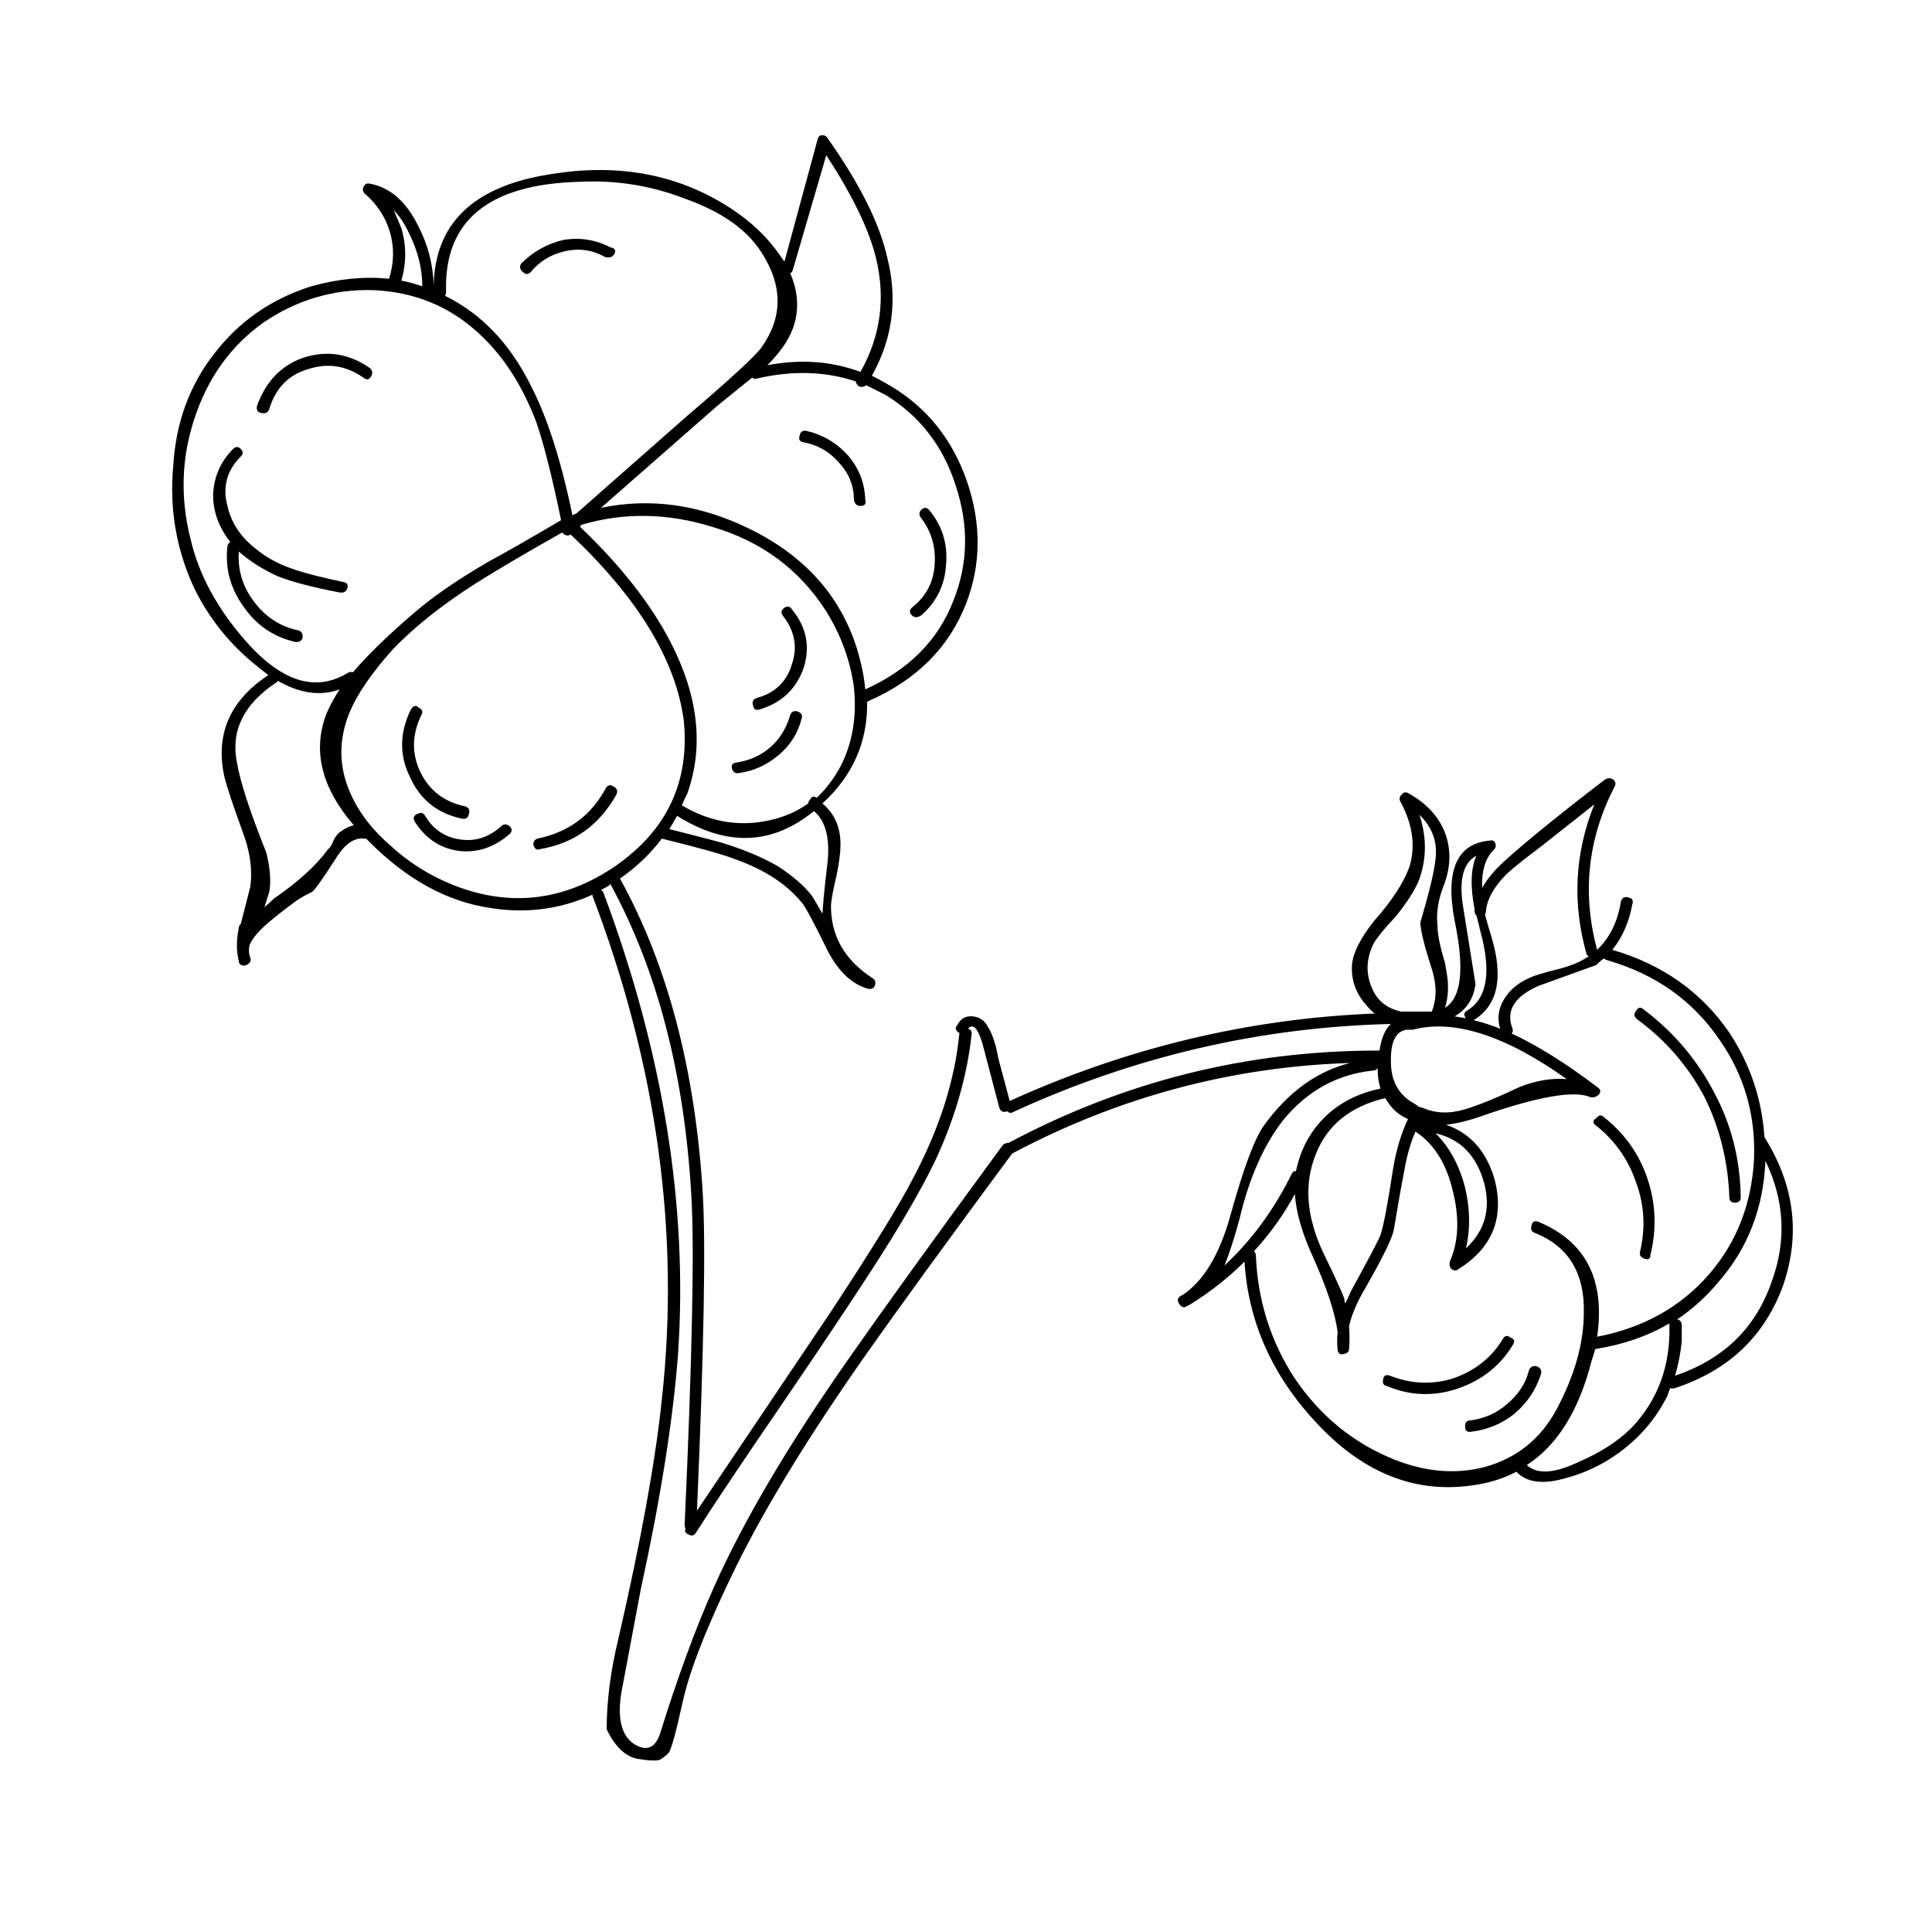
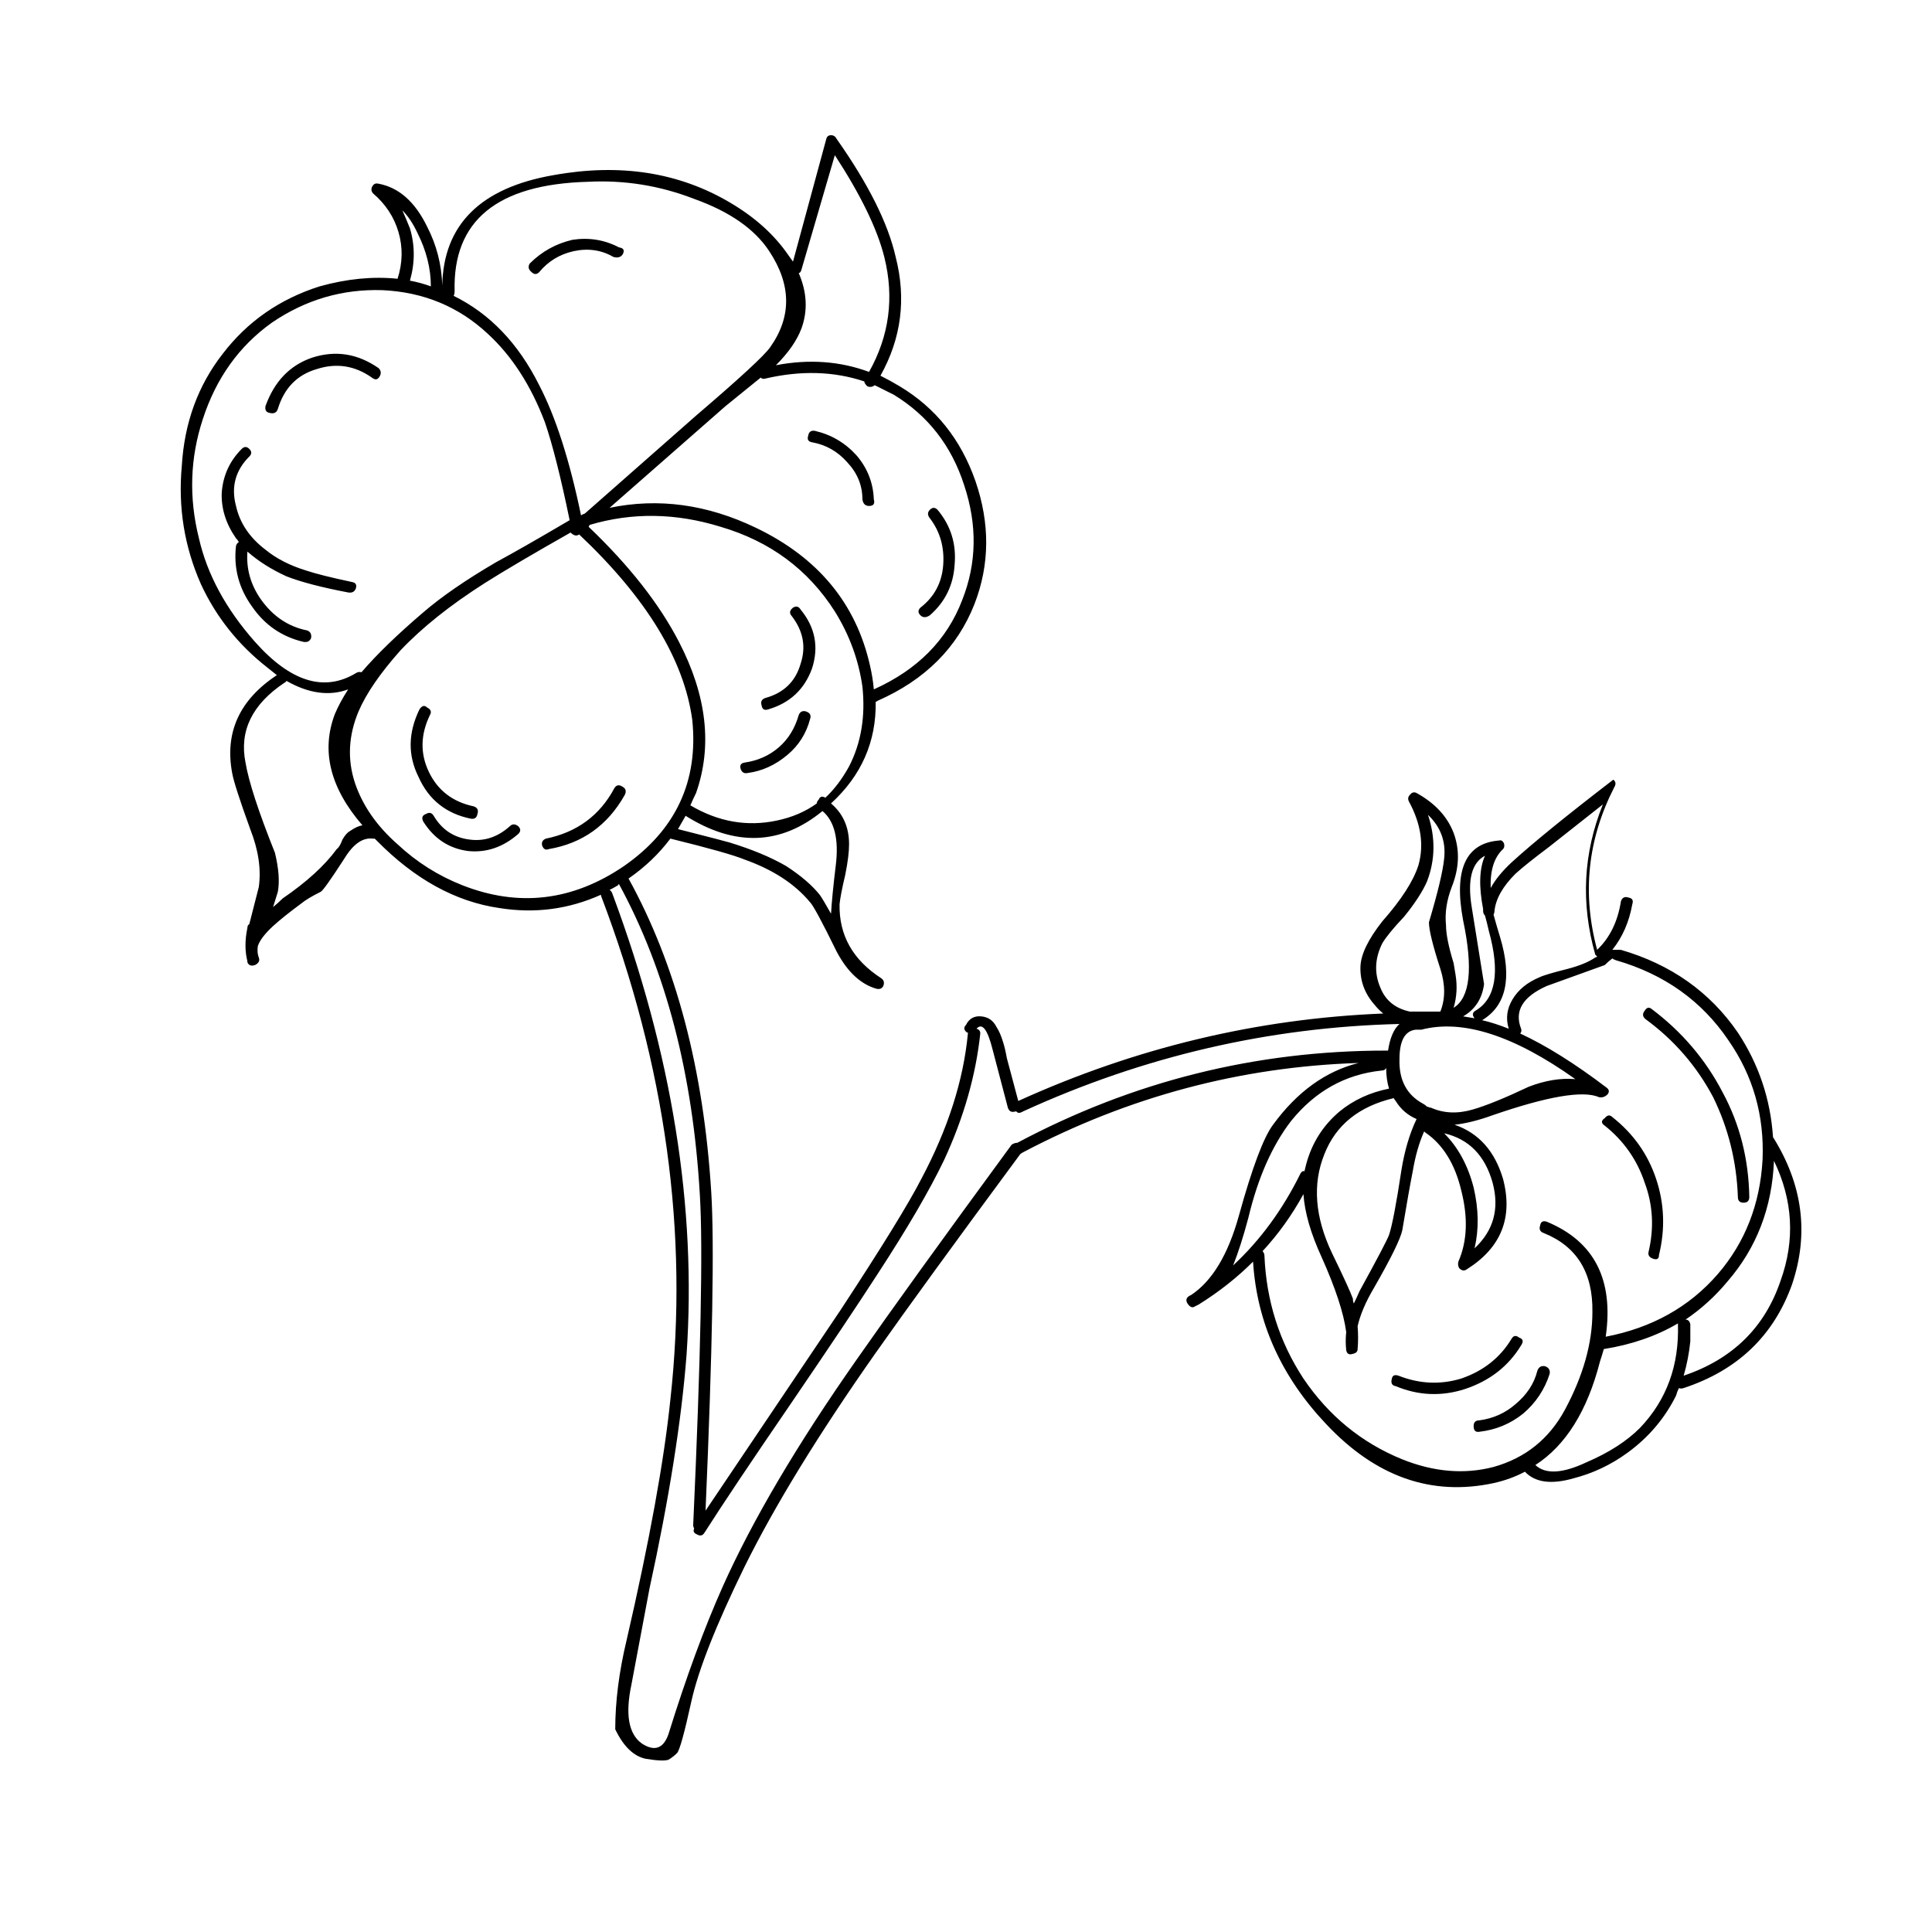
<svg xmlns="http://www.w3.org/2000/svg" fill="#000000" width="800px" height="800px" version="1.1" viewBox="144 144 512 512">
-   <path d="m571.29 395.71c2.688-3.359 4.449-7.387 5.289-12.09 0.336-1.008 0-1.594-1.008-1.762-1.004-0.336-1.676 0-2.012 1.004-0.84 5.375-2.941 9.656-6.301 12.848-4.027-14.945-2.516-29.305 4.535-43.074 0.504-0.84 0.422-1.512-0.25-2.016s-1.43-0.504-2.269 0c-12.258 9.406-21.242 16.711-26.953 21.914-2.519 2.352-4.367 4.621-5.543 6.805-0.168-4.703 0.926-8.145 3.277-10.328 0.336-0.336 0.418-0.84 0.25-1.512-0.336-0.672-0.754-0.926-1.258-0.758-8.902 0.672-12.094 7.727-9.574 21.16 2.688 12.766 1.848 20.488-2.519 23.176 0.84-2.856 1.008-5.793 0.504-8.816l-0.504-3.023c-1.344-4.367-2.016-7.723-2.016-10.074-0.336-3.191 0.168-6.551 1.512-10.078 2.016-5.039 2.184-9.824 0.504-14.359-1.68-4.363-4.953-7.891-9.824-10.578-0.672-0.336-1.258-0.168-1.762 0.504-0.504 0.504-0.59 1.09-0.254 1.762 3.191 5.879 4.031 11.504 2.519 16.879-1.344 4.199-4.531 9.152-9.57 14.863-3.695 4.699-5.625 8.648-5.793 11.84-0.168 3.859 1.09 7.305 3.777 10.328 0.672 0.84 1.426 1.594 2.266 2.266-33.418 1.344-65.66 9.07-96.73 23.176l-3.023-11.336c-0.336-1.848-0.672-3.273-1.008-4.281-0.504-1.68-1.09-3.023-1.762-4.031-0.84-1.68-2.184-2.606-4.031-2.773-1.848-0.168-3.191 0.59-4.031 2.269-0.672 0.672-0.586 1.344 0.254 2.016h0.25v0.25c-1.176 12.43-5.289 25.273-12.344 38.543-3.359 6.551-10.496 18.137-21.41 34.762l-35.77 53.152c1.848-42.824 2.352-70.953 1.512-84.387-2.016-32.582-9.32-60.289-21.918-83.129 4.367-3.023 8.062-6.551 11.086-10.582 10.242 2.519 16.793 4.367 19.648 5.543 7.555 2.688 13.348 6.465 17.379 11.336 0.84 0.84 3.191 5.207 7.055 13.098 2.856 5.375 6.383 8.648 10.578 9.824 0.84 0.168 1.43-0.082 1.766-0.754 0.336-0.84 0.168-1.512-0.504-2.016-7.559-4.871-11.254-11.418-11.086-19.648 0.168-1.68 0.672-4.281 1.512-7.809 0.672-3.359 1.008-6.047 1.008-8.062 0-4.535-1.594-8.145-4.785-10.832 8.062-7.387 12.008-16.371 11.84-26.953 0.168 0 0.336-0.082 0.504-0.25 12.594-5.543 21.16-14.109 25.695-25.695 4.027-10.414 4.113-21.246 0.25-32.496-3.863-11.086-10.578-19.48-20.152-25.191-1.68-1.008-3.359-1.93-5.039-2.769 5.543-9.91 6.887-20.406 4.031-31.488-2.016-8.902-7.219-19.312-15.617-31.238-0.336-0.672-0.84-1.008-1.512-1.008-0.672 0-1.09 0.336-1.258 1.008l-8.82 32.496c-0.5-0.672-0.922-1.258-1.258-1.762-3.695-5.375-8.816-9.992-15.367-13.855-13.602-8.062-29.219-10.496-46.852-7.305-19.312 3.359-29.137 13.098-29.473 29.219-0.168-5.539-1.512-10.746-4.031-15.617-3.191-6.547-7.473-10.328-12.848-11.336-0.672-0.168-1.176 0-1.512 0.504-0.504 0.672-0.504 1.344 0 2.016 3.359 2.856 5.625 6.297 6.801 10.328s1.094 8.145-0.25 12.344c-6.551-0.672-13.438 0-20.656 2.016-10.582 3.359-19.145 9.32-25.695 17.887-6.551 8.395-10.16 18.305-10.832 29.723-1.008 10.918 0.672 21.328 5.039 31.238 4.027 8.73 9.906 16.121 17.633 22.168 0.84 0.668 1.68 1.34 2.519 2.012-9.91 6.551-13.855 15.199-11.84 25.949 0.336 2.016 1.93 6.969 4.785 14.859 2.184 5.543 2.938 10.664 2.266 15.367-0.168 0.672-1.008 3.945-2.516 9.824-0.336 0.168-0.504 0.504-0.504 1.008-0.672 3.191-0.672 6.129 0 8.816v0.254c0.336 0.84 1.008 1.09 2.012 0.754 1.008-0.504 1.344-1.176 1.008-2.016-0.336-0.84-0.418-1.848-0.25-3.023 0.504-1.512 1.848-3.273 4.031-5.289 1.848-1.68 4.367-3.695 7.555-6.047 1.008-0.84 2.688-1.844 5.039-3.019 0.504-0.168 2.606-3.109 6.297-8.816 2.352-3.863 4.871-5.629 7.559-5.293h0.504c0.168 0.168 0.336 0.336 0.504 0.504 10.074 10.246 20.906 16.207 32.496 17.887 9.402 1.512 18.387 0.336 26.953-3.527v0.254c17.129 45.004 23.258 89.508 18.391 133.51-1.68 16.289-5.543 37.535-11.59 63.73-2.016 8.398-3.023 16.293-3.023 23.68 2.184 4.535 4.871 7.137 8.062 7.809 3.023 0.504 5.039 0.59 6.047 0.254 0.84-0.504 1.594-1.094 2.266-1.766s1.93-5.203 3.777-13.602c1.848-8.398 6.551-20.32 14.109-35.77 8.059-16.289 19.648-35.184 34.762-56.68 8.395-11.922 21.16-29.473 38.289-52.648 0.168-0.168 0.422-0.336 0.754-0.504 28.047-14.777 57.688-22.672 88.926-23.68-8.734 2.184-16.293 7.641-22.672 16.375-2.519 3.359-5.543 11.418-9.07 24.184-2.856 10.242-7.051 17.215-12.594 20.906l-0.504 0.254c-0.84 0.504-1.008 1.176-0.504 2.016 0.672 1.008 1.344 1.258 2.016 0.754l1.008-0.504c5.371-3.359 10.16-7.137 14.355-11.336 1.008 16.121 7.477 30.48 19.398 43.078 13.098 13.938 27.879 19.145 44.336 15.617 3.023-0.672 5.793-1.68 8.312-3.023 2.688 2.856 6.969 3.441 12.848 1.762 5.207-1.34 9.992-3.609 14.359-6.801 5.539-4.031 9.824-9.066 12.844-15.113 0.168-0.672 0.422-1.344 0.758-2.016 0.336 0.168 0.754 0.168 1.258 0 14.277-4.703 23.848-13.855 28.719-27.457 4.535-13.434 2.856-26.449-5.039-39.047-0.672-10.074-3.777-19.312-9.32-27.707-7.387-10.75-17.715-18.055-30.984-21.918m-4.785-38.539c-5.207 12.93-5.879 26.195-2.016 39.801 0.168 0.168 0.336 0.336 0.504 0.504-0.168 0.168-0.336 0.25-0.504 0.25-1.68 1.176-4.113 2.184-7.305 3.023-4.031 1.008-6.551 1.762-7.559 2.266-3.191 1.344-5.539 3.277-7.051 5.797-1.512 2.519-1.848 5.121-1.008 7.809-2.519-1.008-4.871-1.766-7.055-2.269 6.383-3.859 7.977-11.168 4.785-21.914-0.672-2.184-1.258-4.199-1.762-6.047 0.168-0.336 0.25-0.672 0.25-1.008 0.336-3.191 2.184-6.465 5.543-9.824 1.848-1.68 4.785-4.027 8.816-7.051l14.359-11.336m2.519 40.809c0.168 0.168 0.504 0.336 1.008 0.504 12.762 3.695 22.672 10.746 29.723 21.16 6.551 9.402 9.574 19.984 9.07 31.738-0.672 11.758-4.617 21.832-11.84 30.23-7.559 8.73-17.465 14.273-29.727 16.625 2.184-15.113-3.019-25.273-15.617-30.48-1.008-0.336-1.594 0-1.762 1.008-0.336 1.008 0 1.68 1.008 2.016 8.73 3.523 13.016 10.496 12.848 20.906 0 8.23-2.438 16.879-7.309 25.945-4.195 7.727-10.496 12.766-18.891 15.117-7.727 2.012-15.785 1.344-24.184-2.016-10.746-4.367-19.48-11.504-26.199-21.414-6.379-9.738-9.824-20.57-10.328-32.496 0-0.504-0.168-0.922-0.504-1.258 4.199-4.535 7.809-9.574 10.832-15.113 0.336 4.867 1.934 10.41 4.789 16.625 3.691 8.227 5.875 14.863 6.547 19.898-0.168 1.68-0.168 3.277 0 4.789 0.168 1.008 0.758 1.344 1.766 1.008 0.84-0.168 1.258-0.59 1.258-1.262 0.168-2.016 0.168-4.031 0-6.047 0.672-3.019 2.102-6.379 4.281-10.074 4.535-7.894 7.055-13.016 7.559-15.367 1.176-7.051 2.098-12.258 2.769-15.617 0.672-4.031 1.68-7.559 3.023-10.582l0.254 0.254c4.703 3.191 7.891 8.312 9.57 15.367 1.848 7.219 1.598 13.52-0.754 18.891-0.168 0.672-0.086 1.262 0.25 1.766 0.672 0.672 1.344 0.754 2.016 0.25 9.07-5.711 12.262-13.688 9.574-23.93-2.184-7.391-6.465-12.176-12.848-14.359 3.023-0.336 6.383-1.176 10.074-2.519 14.613-5.039 24.016-6.633 28.215-4.785 0.84 0.168 1.594-0.086 2.266-0.758 0.504-0.672 0.422-1.258-0.25-1.762-8.398-6.383-16.039-11.168-22.922-14.359 0.332-0.336 0.418-0.754 0.25-1.258-1.848-4.703 0.418-8.48 6.801-11.336 3.695-1.344 8.816-3.191 15.367-5.543 0.672-0.672 1.344-1.258 2.016-1.762m-3.277 106.8c0.336-1.004 0.672-2.098 1.008-3.273 7.391-1.176 13.941-3.441 19.648-6.801v0.25c0.336 10.918-3.019 20.07-10.074 27.461-3.527 3.523-8.23 6.547-14.105 9.066-6.383 3.023-10.918 3.273-13.605 0.758 8.062-5.207 13.773-14.359 17.129-27.461m22.168 3.781c0.84-2.856 1.43-5.879 1.766-9.07v-4.535c-0.168-0.84-0.59-1.258-1.262-1.258 4.199-2.856 7.894-6.215 11.086-10.074 7.723-8.902 11.84-19.566 12.344-31.992 5.035 10.41 5.625 20.992 1.762 31.738-4.199 12.426-12.762 20.824-25.695 25.191m-234.52-292.21c0.336 0 0.59-0.336 0.758-1.008l8.816-30.227c6.887 10.578 11.25 19.562 13.098 26.953 2.688 10.746 1.344 20.906-4.031 30.48-7.723-2.856-15.953-3.441-24.684-1.766 3.359-3.356 5.625-6.633 6.801-9.824 1.68-4.699 1.426-9.57-0.758-14.609m18.141 29.977c0.668 0.336 1.34 0.254 2.012-0.25 1.68 0.84 3.359 1.68 5.039 2.519 9.07 5.539 15.281 13.516 18.641 23.93 3.527 10.578 3.359 20.738-0.504 30.48-4.031 10.578-11.84 18.473-23.426 23.68-0.168-2.016-0.504-4.117-1.008-6.297-3.695-16.461-13.77-28.637-30.23-36.527-12.93-6.215-25.859-7.977-38.793-5.289l30.734-26.957c1.848-1.512 4.953-4.027 9.32-7.555 0.336 0.336 0.754 0.418 1.258 0.25 9.406-2.184 18.137-1.93 26.199 0.758 0 0.336 0.254 0.754 0.758 1.258m-8.566 59.703c3.863 6.211 6.297 12.848 7.305 19.898 0.84 7.894-0.336 14.949-3.527 21.16-1.848 3.359-3.945 6.129-6.297 8.312-0.84-0.504-1.426-0.336-1.762 0.504-0.336 0.336-0.504 0.672-0.504 1.008-3.023 2.184-6.551 3.695-10.582 4.535-7.891 1.68-15.535 0.336-22.922-4.031 0.504-1.176 1.008-2.266 1.512-3.273 4.367-12.43 2.856-25.777-4.535-40.055-5.207-10.074-13.184-20.234-23.93-30.48l0.25-0.504c11.254-3.356 22.84-3.188 34.762 0.504 13.102 3.863 23.176 11.336 30.23 22.422m0.25 67.258c-0.672 5.543-1.09 9.824-1.258 12.848-1.512-2.688-2.519-4.367-3.023-5.039-2.016-2.519-4.953-5.039-8.816-7.559-4.031-2.348-9.066-4.449-15.113-6.297-0.504-0.168-5.039-1.344-13.605-3.527 0.672-1.176 1.344-2.348 2.016-3.523 13.102 8.227 25.191 7.809 36.277-1.262 3.188 2.688 4.363 7.473 3.523 14.359m150.64 13.602c2.856-3.527 4.871-6.633 6.047-9.32 2.184-5.707 2.266-11.586 0.25-17.633 3.359 3.191 4.785 7.055 4.285 11.59-0.336 3.356-1.68 8.984-4.031 16.875 0 2.016 1.008 6.129 3.023 12.344 1.34 4.199 1.34 7.977 0 11.336h-8.062c-3.863-0.84-6.465-2.938-7.809-6.297-1.68-3.863-1.512-7.809 0.504-11.84 1.008-1.68 2.938-4.031 5.793-7.055m21.41-0.25c0.336 1.176 0.672 2.519 1.008 4.031 3.023 10.914 1.848 17.969-3.523 21.16-0.84 0.504-0.926 1.172-0.254 2.012-1.008-0.168-2.016-0.336-3.023-0.504 3.191-1.844 5.039-4.699 5.543-8.562l-3.273-20.406c-1.176-7.219 0-11.754 3.523-13.602-1.508 3.359-1.676 8.062-0.504 14.105v0.504c0 0.504 0.168 0.926 0.504 1.262m-279.36-166.76c-1.848-0.672-3.695-1.176-5.543-1.512 1.344-4.703 1.344-9.32 0-13.855-0.672-1.68-1.344-3.273-2.016-4.785 1.512 1.512 2.856 3.527 4.031 6.047 2.352 4.699 3.527 9.402 3.527 14.105m6.043 2.519c0.168-0.336 0.254-0.758 0.254-1.262-0.504-18.641 11.25-28.297 35.266-28.969 9.742-0.504 19.145 1.008 28.215 4.535 9.402 3.359 16.035 7.977 19.898 13.855 5.879 8.898 5.965 17.383 0.254 25.441-1.512 2.184-8.062 8.23-19.648 18.137l-29.473 25.949c-0.504 0.168-0.84 0.332-1.008 0.5-3.023-14.609-6.719-26.113-11.086-34.508-5.539-11.086-13.098-18.977-22.672-23.68m9.07 10.074c6.383 5.879 11.418 13.688 15.113 23.43 2.016 5.875 4.199 14.523 6.551 25.945-8.566 5.039-15.031 8.73-19.398 11.082-8.059 4.703-14.523 9.152-19.395 13.352-6.887 5.879-12.344 11.168-16.375 15.871-0.504-0.168-1.008-0.086-1.512 0.25-8.395 5.039-17.297 2.269-26.703-8.312-7.723-8.73-12.676-17.883-14.859-27.457-2.688-10.746-2.352-21.242 1.008-31.488 3.523-10.914 9.656-19.48 18.387-25.691 8.902-6.047 18.641-8.902 29.223-8.566 10.914 0.504 20.234 4.367 27.961 11.586m-53.906 92.449c0.336-0.168 0.504-0.336 0.504-0.504 5.875 3.359 11.336 4.117 16.371 2.269-1.512 2.352-2.688 4.531-3.527 6.547-3.691 9.742-1.258 19.566 7.309 29.473-1.008 0.168-2.102 0.672-3.277 1.512-0.672 0.336-1.344 1.094-2.016 2.269-0.504 1.344-1.008 2.184-1.512 2.519-3.188 4.363-7.977 8.73-14.355 13.098-0.84 0.84-1.68 1.594-2.519 2.266 0.672-2.184 1.09-3.523 1.258-4.027 0.504-2.688 0.254-6.133-0.754-10.328-4.367-10.918-6.969-18.895-7.809-23.934-1.68-8.395 1.762-15.449 10.328-21.16m19.648 7.559c2.016-4.703 5.707-10.078 11.082-16.121 5.711-6.047 13.184-12.008 22.418-17.887 5.039-3.191 12.598-7.641 22.672-13.352 0.84 0.84 1.598 1.008 2.269 0.504 17.801 16.793 27.793 33.168 29.977 49.121 1.68 16.293-4.367 29.223-18.137 38.793-13.605 9.238-27.879 10.918-42.824 5.039-6.383-2.519-12.094-6.129-17.129-10.832-5.543-4.871-9.32-10.328-11.336-16.371-2.016-6.215-1.68-12.512 1.008-18.895m68.77 46.098c0-0.168 0.082-0.25 0.25-0.25 12.43 22.84 19.566 50.297 21.414 82.371 0.84 13.77 0.25 42.91-1.766 87.41 0 0.336 0.086 0.672 0.254 1.008-0.336 0.672-0.086 1.176 0.754 1.512 0.84 0.504 1.512 0.336 2.016-0.504 4.703-7.387 12.344-18.809 22.926-34.258 10.074-14.777 17.715-26.199 22.922-34.258 7.891-12.094 13.77-22.168 17.633-30.23 5.207-11.25 8.398-22.418 9.574-33.504 0-0.672-0.336-1.09-1.008-1.258 1.512-1.68 2.938 0.168 4.281 5.543l4.031 15.363c0.336 1.008 1.008 1.344 2.016 1.008h0.25c0.336 0.504 0.926 0.504 1.762 0 31.91-14.609 65.16-22.336 99.758-23.176-1.512 1.344-2.519 3.695-3.023 7.055h-0.504c-34.598 0-67.176 8.145-97.738 24.434-0.504 0-1.008 0.168-1.512 0.504-18.473 25.191-32.16 44.168-41.062 56.93-15.785 22.504-27.625 42.574-35.52 60.207-4.867 10.914-9.656 23.93-14.355 39.047-1.344 3.859-3.695 4.699-7.055 2.516-3.527-2.516-4.449-7.723-2.769-15.617 1.512-8.059 3.106-16.539 4.785-25.441 5.207-23.848 8.48-44.504 9.824-61.969 2.688-39.129-3.863-79.855-19.648-122.17-0.168-0.504-0.422-0.84-0.758-1.008 0.672-0.336 1.43-0.758 2.269-1.262m207.07 46.098c0-4.867 1.426-7.473 4.281-7.809h0.504 0.504 0.504c10.914-2.856 24.52 1.512 40.809 13.102-3.863-0.336-7.977 0.336-12.344 2.016-6.383 3.019-11.336 5.035-14.863 6.043-4.031 1.176-7.723 1.008-11.082-0.504h-0.254c-0.336-0.168-0.586-0.25-0.754-0.25-0.336-0.336-0.672-0.59-1.008-0.758-4.367-2.352-6.465-6.297-6.297-11.84m-4.789 3.023c0.672 0 1.094-0.25 1.262-0.754 0 2.016 0.25 3.863 0.754 5.543-5.039 1.004-9.402 3.019-13.098 6.043-4.367 3.695-7.305 8.312-8.816 13.855-0.168 0.672-0.336 1.344-0.504 2.016-0.336-0.168-0.672 0-1.008 0.504-4.703 9.57-10.664 17.719-17.887 24.434 1.344-3.359 2.688-7.555 4.031-12.594 2.519-10.582 6.297-19.145 11.336-25.695 6.383-7.894 14.359-12.344 23.93-13.352m3.781 8.062c1.344 2.184 3.188 3.777 5.539 4.785-1.848 3.863-3.188 8.398-4.027 13.602-1.344 8.902-2.438 14.613-3.277 17.133-0.504 1.344-3.106 6.297-7.809 14.859-0.504 1.176-1.008 2.269-1.512 3.277-0.168-0.336-0.25-0.758-0.25-1.262-0.672-1.848-2.519-5.875-5.543-12.09-4.535-9.574-5.207-18.305-2.016-26.199 3.023-7.723 9.152-12.68 18.391-14.863 0.168 0.336 0.336 0.59 0.504 0.758m12.848 8.562c6.547 1.512 10.828 5.879 12.844 13.102 1.848 6.883 0.254 12.68-4.785 17.379 1.176-5.035 1.094-10.41-0.25-16.121-1.512-5.875-4.117-10.664-7.809-14.359m-239.06-76.324c0.336 1.008 0.922 1.344 1.762 1.008 8.902-1.512 15.617-6.301 20.152-14.359 0.504-1.008 0.254-1.766-0.754-2.269-0.84-0.504-1.512-0.336-2.016 0.504-3.863 7.223-9.91 11.672-18.137 13.352-0.84 0.336-1.176 0.926-1.008 1.766m-6.297-3.023c0.672-0.672 0.672-1.344 0-2.016-0.84-0.672-1.598-0.672-2.269 0-3.191 2.856-6.715 4.031-10.578 3.527-4.199-0.504-7.391-2.606-9.574-6.297-0.504-0.84-1.176-1.008-2.016-0.504-1.008 0.336-1.258 1.008-0.754 2.016 2.856 4.531 6.801 7.137 11.84 7.809 4.867 0.504 9.32-1.008 13.352-4.535m-24.184-33.504c-0.672-0.672-1.344-0.504-2.016 0.504-3.023 6.215-3.106 12.176-0.254 17.887 2.688 6.043 7.309 9.738 13.855 11.082 1.008 0.168 1.598-0.25 1.766-1.258 0.336-1.008 0-1.68-1.008-2.016-5.543-1.176-9.488-4.199-11.84-9.07s-2.269-9.906 0.25-15.113c0.504-0.84 0.254-1.512-0.754-2.016m-41.816-78.09c1.176 0.336 1.93 0 2.266-1.008 1.68-5.543 5.121-9.07 10.328-10.582 5.207-1.68 10.078-0.922 14.609 2.269 0.84 0.672 1.512 0.586 2.016-0.254 0.504-0.84 0.422-1.594-0.25-2.266-5.543-3.863-11.422-4.785-17.633-2.769-5.879 2.012-9.992 6.297-12.344 12.844-0.168 1.008 0.168 1.598 1.008 1.766m-5.289 11.586c0.672-0.672 0.672-1.344 0-2.016-0.672-0.672-1.344-0.672-2.016 0-3.191 3.191-4.957 7.055-5.293 11.59-0.168 4.199 1.094 8.227 3.781 12.09 0.336 0.336 0.586 0.672 0.754 1.008-0.336 0.168-0.586 0.504-0.754 1.008-0.672 5.879 0.754 11.254 4.281 16.121 3.359 4.871 7.894 7.977 13.602 9.32 1.008 0.168 1.68-0.168 2.016-1.008 0.168-1.008-0.168-1.68-1.008-2.016-5.035-1.004-9.152-3.777-12.344-8.312-2.684-3.859-3.859-8.059-3.523-12.594 2.852 2.519 6.297 4.703 10.328 6.551 3.859 1.512 9.32 2.938 16.371 4.281 1.008 0.168 1.68-0.168 2.016-1.008 0.336-1.008 0-1.594-1.008-1.762-5.539-1.176-9.57-2.184-12.09-3.023-4.367-1.344-7.977-3.191-10.832-5.543-4.199-3.191-6.801-7.055-7.809-11.586-1.344-5.039-0.168-9.406 3.527-13.102m76.828-48.867c2.352-2.856 5.375-4.703 9.07-5.543 3.863-0.84 7.387-0.336 10.578 1.512 1.176 0.336 2.016 0.082 2.519-0.758 0.504-1.008 0.168-1.594-1.008-1.762-3.863-2.016-7.977-2.688-12.344-2.016-4.363 1.008-8.145 3.106-11.336 6.297-0.504 0.84-0.336 1.598 0.504 2.269 0.672 0.672 1.344 0.672 2.016 0m72.297 105.04c1.848-5.711 0.84-10.914-3.023-15.617-0.504-0.84-1.176-1.008-2.016-0.504-0.836 0.672-1.004 1.344-0.5 2.016 3.188 4.027 4.027 8.312 2.516 12.848-1.344 4.699-4.449 7.723-9.32 9.066-1.008 0.336-1.344 1.008-1.008 2.016 0.168 1.008 0.758 1.344 1.766 1.008 5.711-1.68 9.57-5.289 11.586-10.832m-0.504 13.352c0.336-1.008-0.082-1.68-1.258-2.016-0.84-0.168-1.43 0.168-1.766 1.008-1.008 3.527-2.769 6.383-5.289 8.562-2.519 2.184-5.543 3.527-9.066 4.031-1.008 0.168-1.344 0.758-1.008 1.766 0.336 0.84 0.922 1.176 1.762 1.008 3.863-0.504 7.391-2.102 10.582-4.789 3.019-2.519 5.035-5.707 6.043-9.57m31.742-53.152c2.688 3.527 3.863 7.641 3.527 12.344-0.336 4.703-2.352 8.48-6.047 11.336-0.672 0.672-0.672 1.344 0 2.016s1.512 0.672 2.519 0c4.031-3.527 6.211-7.977 6.547-13.352 0.504-5.543-1.008-10.414-4.531-14.609-0.672-0.672-1.344-0.672-2.016 0-0.672 0.672-0.672 1.426 0 2.266m-30.48-23.176c-1.008-0.168-1.598 0.254-1.766 1.262-0.336 1.004 0 1.594 1.008 1.762 3.695 0.672 6.801 2.434 9.32 5.289 2.688 2.856 4.031 6.129 4.031 9.824 0.168 1.176 0.758 1.766 1.762 1.766 1.176 0 1.598-0.59 1.262-1.766-0.168-4.367-1.68-8.227-4.535-11.586-3.023-3.359-6.719-5.543-11.082-6.551m191.45 249.13c-0.84 3.359-2.769 6.301-5.793 8.816-2.688 2.352-5.879 3.781-9.57 4.285-1.008 0-1.512 0.504-1.512 1.512 0 1.176 0.504 1.68 1.512 1.512 4.363-0.504 8.227-2.102 11.586-4.789 3.359-2.856 5.711-6.379 7.055-10.578 0.168-1.008-0.254-1.68-1.262-2.016-1.008-0.168-1.68 0.25-2.016 1.258m-36.777 1.262c-1.008-0.336-1.594-0.086-1.762 0.754-0.336 1.176 0 1.848 1.008 2.016 6.043 2.519 12.176 2.773 18.387 0.758 6.551-2.184 11.504-6.047 14.863-11.59 0.672-1.008 0.504-1.68-0.504-2.016-0.84-0.672-1.512-0.586-2.016 0.254-3.023 5.039-7.473 8.562-13.352 10.578-5.539 1.68-11.082 1.43-16.625-0.754m68.266-52.145c-2.184-6.551-6.043-12.008-11.586-16.375-0.672-0.672-1.344-0.586-2.016 0.254-1.008 0.672-1.008 1.344 0 2.016 5.039 4.027 8.562 9.066 10.578 15.113 2.184 5.879 2.519 12.008 1.008 18.387-0.168 0.84 0.254 1.43 1.262 1.766 1.008 0.336 1.512 0 1.512-1.008 1.68-6.887 1.426-13.602-0.758-20.152m-3.023-44.586c-0.672 0.836-0.586 1.594 0.254 2.266 7.559 5.543 13.52 12.426 17.883 20.656 4.031 8.23 6.215 17.047 6.551 26.449 0 1.008 0.504 1.512 1.512 1.512 1.008 0 1.512-0.504 1.512-1.512-0.168-10.074-2.519-19.312-7.055-27.711-4.531-8.73-10.832-16.121-18.891-22.164-0.672-0.504-1.262-0.336-1.766 0.504z" />
+   <path d="m571.29 395.71c2.688-3.359 4.449-7.387 5.289-12.09 0.336-1.008 0-1.594-1.008-1.762-1.004-0.336-1.676 0-2.012 1.004-0.84 5.375-2.941 9.656-6.301 12.848-4.027-14.945-2.516-29.305 4.535-43.074 0.504-0.84 0.422-1.512-0.25-2.016c-12.258 9.406-21.242 16.711-26.953 21.914-2.519 2.352-4.367 4.621-5.543 6.805-0.168-4.703 0.926-8.145 3.277-10.328 0.336-0.336 0.418-0.84 0.25-1.512-0.336-0.672-0.754-0.926-1.258-0.758-8.902 0.672-12.094 7.727-9.574 21.16 2.688 12.766 1.848 20.488-2.519 23.176 0.84-2.856 1.008-5.793 0.504-8.816l-0.504-3.023c-1.344-4.367-2.016-7.723-2.016-10.074-0.336-3.191 0.168-6.551 1.512-10.078 2.016-5.039 2.184-9.824 0.504-14.359-1.68-4.363-4.953-7.891-9.824-10.578-0.672-0.336-1.258-0.168-1.762 0.504-0.504 0.504-0.59 1.09-0.254 1.762 3.191 5.879 4.031 11.504 2.519 16.879-1.344 4.199-4.531 9.152-9.57 14.863-3.695 4.699-5.625 8.648-5.793 11.84-0.168 3.859 1.09 7.305 3.777 10.328 0.672 0.84 1.426 1.594 2.266 2.266-33.418 1.344-65.66 9.07-96.73 23.176l-3.023-11.336c-0.336-1.848-0.672-3.273-1.008-4.281-0.504-1.68-1.09-3.023-1.762-4.031-0.84-1.68-2.184-2.606-4.031-2.773-1.848-0.168-3.191 0.59-4.031 2.269-0.672 0.672-0.586 1.344 0.254 2.016h0.25v0.25c-1.176 12.43-5.289 25.273-12.344 38.543-3.359 6.551-10.496 18.137-21.41 34.762l-35.77 53.152c1.848-42.824 2.352-70.953 1.512-84.387-2.016-32.582-9.32-60.289-21.918-83.129 4.367-3.023 8.062-6.551 11.086-10.582 10.242 2.519 16.793 4.367 19.648 5.543 7.555 2.688 13.348 6.465 17.379 11.336 0.84 0.84 3.191 5.207 7.055 13.098 2.856 5.375 6.383 8.648 10.578 9.824 0.84 0.168 1.43-0.082 1.766-0.754 0.336-0.84 0.168-1.512-0.504-2.016-7.559-4.871-11.254-11.418-11.086-19.648 0.168-1.68 0.672-4.281 1.512-7.809 0.672-3.359 1.008-6.047 1.008-8.062 0-4.535-1.594-8.145-4.785-10.832 8.062-7.387 12.008-16.371 11.84-26.953 0.168 0 0.336-0.082 0.504-0.25 12.594-5.543 21.16-14.109 25.695-25.695 4.027-10.414 4.113-21.246 0.25-32.496-3.863-11.086-10.578-19.48-20.152-25.191-1.68-1.008-3.359-1.93-5.039-2.769 5.543-9.91 6.887-20.406 4.031-31.488-2.016-8.902-7.219-19.312-15.617-31.238-0.336-0.672-0.84-1.008-1.512-1.008-0.672 0-1.09 0.336-1.258 1.008l-8.82 32.496c-0.5-0.672-0.922-1.258-1.258-1.762-3.695-5.375-8.816-9.992-15.367-13.855-13.602-8.062-29.219-10.496-46.852-7.305-19.312 3.359-29.137 13.098-29.473 29.219-0.168-5.539-1.512-10.746-4.031-15.617-3.191-6.547-7.473-10.328-12.848-11.336-0.672-0.168-1.176 0-1.512 0.504-0.504 0.672-0.504 1.344 0 2.016 3.359 2.856 5.625 6.297 6.801 10.328s1.094 8.145-0.25 12.344c-6.551-0.672-13.438 0-20.656 2.016-10.582 3.359-19.145 9.32-25.695 17.887-6.551 8.395-10.16 18.305-10.832 29.723-1.008 10.918 0.672 21.328 5.039 31.238 4.027 8.73 9.906 16.121 17.633 22.168 0.84 0.668 1.68 1.34 2.519 2.012-9.91 6.551-13.855 15.199-11.84 25.949 0.336 2.016 1.93 6.969 4.785 14.859 2.184 5.543 2.938 10.664 2.266 15.367-0.168 0.672-1.008 3.945-2.516 9.824-0.336 0.168-0.504 0.504-0.504 1.008-0.672 3.191-0.672 6.129 0 8.816v0.254c0.336 0.84 1.008 1.09 2.012 0.754 1.008-0.504 1.344-1.176 1.008-2.016-0.336-0.84-0.418-1.848-0.25-3.023 0.504-1.512 1.848-3.273 4.031-5.289 1.848-1.68 4.367-3.695 7.555-6.047 1.008-0.84 2.688-1.844 5.039-3.019 0.504-0.168 2.606-3.109 6.297-8.816 2.352-3.863 4.871-5.629 7.559-5.293h0.504c0.168 0.168 0.336 0.336 0.504 0.504 10.074 10.246 20.906 16.207 32.496 17.887 9.402 1.512 18.387 0.336 26.953-3.527v0.254c17.129 45.004 23.258 89.508 18.391 133.51-1.68 16.289-5.543 37.535-11.59 63.73-2.016 8.398-3.023 16.293-3.023 23.68 2.184 4.535 4.871 7.137 8.062 7.809 3.023 0.504 5.039 0.59 6.047 0.254 0.84-0.504 1.594-1.094 2.266-1.766s1.93-5.203 3.777-13.602c1.848-8.398 6.551-20.32 14.109-35.77 8.059-16.289 19.648-35.184 34.762-56.68 8.395-11.922 21.16-29.473 38.289-52.648 0.168-0.168 0.422-0.336 0.754-0.504 28.047-14.777 57.688-22.672 88.926-23.68-8.734 2.184-16.293 7.641-22.672 16.375-2.519 3.359-5.543 11.418-9.07 24.184-2.856 10.242-7.051 17.215-12.594 20.906l-0.504 0.254c-0.84 0.504-1.008 1.176-0.504 2.016 0.672 1.008 1.344 1.258 2.016 0.754l1.008-0.504c5.371-3.359 10.16-7.137 14.355-11.336 1.008 16.121 7.477 30.48 19.398 43.078 13.098 13.938 27.879 19.145 44.336 15.617 3.023-0.672 5.793-1.68 8.312-3.023 2.688 2.856 6.969 3.441 12.848 1.762 5.207-1.34 9.992-3.609 14.359-6.801 5.539-4.031 9.824-9.066 12.844-15.113 0.168-0.672 0.422-1.344 0.758-2.016 0.336 0.168 0.754 0.168 1.258 0 14.277-4.703 23.848-13.855 28.719-27.457 4.535-13.434 2.856-26.449-5.039-39.047-0.672-10.074-3.777-19.312-9.32-27.707-7.387-10.75-17.715-18.055-30.984-21.918m-4.785-38.539c-5.207 12.93-5.879 26.195-2.016 39.801 0.168 0.168 0.336 0.336 0.504 0.504-0.168 0.168-0.336 0.25-0.504 0.25-1.68 1.176-4.113 2.184-7.305 3.023-4.031 1.008-6.551 1.762-7.559 2.266-3.191 1.344-5.539 3.277-7.051 5.797-1.512 2.519-1.848 5.121-1.008 7.809-2.519-1.008-4.871-1.766-7.055-2.269 6.383-3.859 7.977-11.168 4.785-21.914-0.672-2.184-1.258-4.199-1.762-6.047 0.168-0.336 0.25-0.672 0.25-1.008 0.336-3.191 2.184-6.465 5.543-9.824 1.848-1.68 4.785-4.027 8.816-7.051l14.359-11.336m2.519 40.809c0.168 0.168 0.504 0.336 1.008 0.504 12.762 3.695 22.672 10.746 29.723 21.16 6.551 9.402 9.574 19.984 9.07 31.738-0.672 11.758-4.617 21.832-11.84 30.23-7.559 8.73-17.465 14.273-29.727 16.625 2.184-15.113-3.019-25.273-15.617-30.48-1.008-0.336-1.594 0-1.762 1.008-0.336 1.008 0 1.68 1.008 2.016 8.73 3.523 13.016 10.496 12.848 20.906 0 8.23-2.438 16.879-7.309 25.945-4.195 7.727-10.496 12.766-18.891 15.117-7.727 2.012-15.785 1.344-24.184-2.016-10.746-4.367-19.48-11.504-26.199-21.414-6.379-9.738-9.824-20.57-10.328-32.496 0-0.504-0.168-0.922-0.504-1.258 4.199-4.535 7.809-9.574 10.832-15.113 0.336 4.867 1.934 10.41 4.789 16.625 3.691 8.227 5.875 14.863 6.547 19.898-0.168 1.68-0.168 3.277 0 4.789 0.168 1.008 0.758 1.344 1.766 1.008 0.84-0.168 1.258-0.59 1.258-1.262 0.168-2.016 0.168-4.031 0-6.047 0.672-3.019 2.102-6.379 4.281-10.074 4.535-7.894 7.055-13.016 7.559-15.367 1.176-7.051 2.098-12.258 2.769-15.617 0.672-4.031 1.68-7.559 3.023-10.582l0.254 0.254c4.703 3.191 7.891 8.312 9.57 15.367 1.848 7.219 1.598 13.52-0.754 18.891-0.168 0.672-0.086 1.262 0.25 1.766 0.672 0.672 1.344 0.754 2.016 0.25 9.07-5.711 12.262-13.688 9.574-23.93-2.184-7.391-6.465-12.176-12.848-14.359 3.023-0.336 6.383-1.176 10.074-2.519 14.613-5.039 24.016-6.633 28.215-4.785 0.84 0.168 1.594-0.086 2.266-0.758 0.504-0.672 0.422-1.258-0.25-1.762-8.398-6.383-16.039-11.168-22.922-14.359 0.332-0.336 0.418-0.754 0.25-1.258-1.848-4.703 0.418-8.48 6.801-11.336 3.695-1.344 8.816-3.191 15.367-5.543 0.672-0.672 1.344-1.258 2.016-1.762m-3.277 106.8c0.336-1.004 0.672-2.098 1.008-3.273 7.391-1.176 13.941-3.441 19.648-6.801v0.25c0.336 10.918-3.019 20.07-10.074 27.461-3.527 3.523-8.23 6.547-14.105 9.066-6.383 3.023-10.918 3.273-13.605 0.758 8.062-5.207 13.773-14.359 17.129-27.461m22.168 3.781c0.84-2.856 1.43-5.879 1.766-9.07v-4.535c-0.168-0.84-0.59-1.258-1.262-1.258 4.199-2.856 7.894-6.215 11.086-10.074 7.723-8.902 11.84-19.566 12.344-31.992 5.035 10.41 5.625 20.992 1.762 31.738-4.199 12.426-12.762 20.824-25.695 25.191m-234.52-292.21c0.336 0 0.59-0.336 0.758-1.008l8.816-30.227c6.887 10.578 11.25 19.562 13.098 26.953 2.688 10.746 1.344 20.906-4.031 30.48-7.723-2.856-15.953-3.441-24.684-1.766 3.359-3.356 5.625-6.633 6.801-9.824 1.68-4.699 1.426-9.57-0.758-14.609m18.141 29.977c0.668 0.336 1.34 0.254 2.012-0.25 1.68 0.84 3.359 1.68 5.039 2.519 9.07 5.539 15.281 13.516 18.641 23.93 3.527 10.578 3.359 20.738-0.504 30.48-4.031 10.578-11.84 18.473-23.426 23.68-0.168-2.016-0.504-4.117-1.008-6.297-3.695-16.461-13.77-28.637-30.23-36.527-12.93-6.215-25.859-7.977-38.793-5.289l30.734-26.957c1.848-1.512 4.953-4.027 9.32-7.555 0.336 0.336 0.754 0.418 1.258 0.25 9.406-2.184 18.137-1.93 26.199 0.758 0 0.336 0.254 0.754 0.758 1.258m-8.566 59.703c3.863 6.211 6.297 12.848 7.305 19.898 0.84 7.894-0.336 14.949-3.527 21.16-1.848 3.359-3.945 6.129-6.297 8.312-0.84-0.504-1.426-0.336-1.762 0.504-0.336 0.336-0.504 0.672-0.504 1.008-3.023 2.184-6.551 3.695-10.582 4.535-7.891 1.68-15.535 0.336-22.922-4.031 0.504-1.176 1.008-2.266 1.512-3.273 4.367-12.43 2.856-25.777-4.535-40.055-5.207-10.074-13.184-20.234-23.93-30.48l0.25-0.504c11.254-3.356 22.84-3.188 34.762 0.504 13.102 3.863 23.176 11.336 30.23 22.422m0.25 67.258c-0.672 5.543-1.09 9.824-1.258 12.848-1.512-2.688-2.519-4.367-3.023-5.039-2.016-2.519-4.953-5.039-8.816-7.559-4.031-2.348-9.066-4.449-15.113-6.297-0.504-0.168-5.039-1.344-13.605-3.527 0.672-1.176 1.344-2.348 2.016-3.523 13.102 8.227 25.191 7.809 36.277-1.262 3.188 2.688 4.363 7.473 3.523 14.359m150.64 13.602c2.856-3.527 4.871-6.633 6.047-9.32 2.184-5.707 2.266-11.586 0.25-17.633 3.359 3.191 4.785 7.055 4.285 11.59-0.336 3.356-1.68 8.984-4.031 16.875 0 2.016 1.008 6.129 3.023 12.344 1.34 4.199 1.34 7.977 0 11.336h-8.062c-3.863-0.84-6.465-2.938-7.809-6.297-1.68-3.863-1.512-7.809 0.504-11.84 1.008-1.68 2.938-4.031 5.793-7.055m21.41-0.25c0.336 1.176 0.672 2.519 1.008 4.031 3.023 10.914 1.848 17.969-3.523 21.16-0.84 0.504-0.926 1.172-0.254 2.012-1.008-0.168-2.016-0.336-3.023-0.504 3.191-1.844 5.039-4.699 5.543-8.562l-3.273-20.406c-1.176-7.219 0-11.754 3.523-13.602-1.508 3.359-1.676 8.062-0.504 14.105v0.504c0 0.504 0.168 0.926 0.504 1.262m-279.36-166.76c-1.848-0.672-3.695-1.176-5.543-1.512 1.344-4.703 1.344-9.32 0-13.855-0.672-1.68-1.344-3.273-2.016-4.785 1.512 1.512 2.856 3.527 4.031 6.047 2.352 4.699 3.527 9.402 3.527 14.105m6.043 2.519c0.168-0.336 0.254-0.758 0.254-1.262-0.504-18.641 11.25-28.297 35.266-28.969 9.742-0.504 19.145 1.008 28.215 4.535 9.402 3.359 16.035 7.977 19.898 13.855 5.879 8.898 5.965 17.383 0.254 25.441-1.512 2.184-8.062 8.23-19.648 18.137l-29.473 25.949c-0.504 0.168-0.84 0.332-1.008 0.5-3.023-14.609-6.719-26.113-11.086-34.508-5.539-11.086-13.098-18.977-22.672-23.68m9.07 10.074c6.383 5.879 11.418 13.688 15.113 23.43 2.016 5.875 4.199 14.523 6.551 25.945-8.566 5.039-15.031 8.73-19.398 11.082-8.059 4.703-14.523 9.152-19.395 13.352-6.887 5.879-12.344 11.168-16.375 15.871-0.504-0.168-1.008-0.086-1.512 0.25-8.395 5.039-17.297 2.269-26.703-8.312-7.723-8.73-12.676-17.883-14.859-27.457-2.688-10.746-2.352-21.242 1.008-31.488 3.523-10.914 9.656-19.48 18.387-25.691 8.902-6.047 18.641-8.902 29.223-8.566 10.914 0.504 20.234 4.367 27.961 11.586m-53.906 92.449c0.336-0.168 0.504-0.336 0.504-0.504 5.875 3.359 11.336 4.117 16.371 2.269-1.512 2.352-2.688 4.531-3.527 6.547-3.691 9.742-1.258 19.566 7.309 29.473-1.008 0.168-2.102 0.672-3.277 1.512-0.672 0.336-1.344 1.094-2.016 2.269-0.504 1.344-1.008 2.184-1.512 2.519-3.188 4.363-7.977 8.73-14.355 13.098-0.84 0.84-1.68 1.594-2.519 2.266 0.672-2.184 1.09-3.523 1.258-4.027 0.504-2.688 0.254-6.133-0.754-10.328-4.367-10.918-6.969-18.895-7.809-23.934-1.68-8.395 1.762-15.449 10.328-21.16m19.648 7.559c2.016-4.703 5.707-10.078 11.082-16.121 5.711-6.047 13.184-12.008 22.418-17.887 5.039-3.191 12.598-7.641 22.672-13.352 0.84 0.84 1.598 1.008 2.269 0.504 17.801 16.793 27.793 33.168 29.977 49.121 1.68 16.293-4.367 29.223-18.137 38.793-13.605 9.238-27.879 10.918-42.824 5.039-6.383-2.519-12.094-6.129-17.129-10.832-5.543-4.871-9.32-10.328-11.336-16.371-2.016-6.215-1.68-12.512 1.008-18.895m68.77 46.098c0-0.168 0.082-0.25 0.25-0.25 12.43 22.84 19.566 50.297 21.414 82.371 0.84 13.77 0.25 42.91-1.766 87.41 0 0.336 0.086 0.672 0.254 1.008-0.336 0.672-0.086 1.176 0.754 1.512 0.84 0.504 1.512 0.336 2.016-0.504 4.703-7.387 12.344-18.809 22.926-34.258 10.074-14.777 17.715-26.199 22.922-34.258 7.891-12.094 13.77-22.168 17.633-30.23 5.207-11.25 8.398-22.418 9.574-33.504 0-0.672-0.336-1.09-1.008-1.258 1.512-1.68 2.938 0.168 4.281 5.543l4.031 15.363c0.336 1.008 1.008 1.344 2.016 1.008h0.25c0.336 0.504 0.926 0.504 1.762 0 31.91-14.609 65.16-22.336 99.758-23.176-1.512 1.344-2.519 3.695-3.023 7.055h-0.504c-34.598 0-67.176 8.145-97.738 24.434-0.504 0-1.008 0.168-1.512 0.504-18.473 25.191-32.16 44.168-41.062 56.93-15.785 22.504-27.625 42.574-35.52 60.207-4.867 10.914-9.656 23.93-14.355 39.047-1.344 3.859-3.695 4.699-7.055 2.516-3.527-2.516-4.449-7.723-2.769-15.617 1.512-8.059 3.106-16.539 4.785-25.441 5.207-23.848 8.48-44.504 9.824-61.969 2.688-39.129-3.863-79.855-19.648-122.17-0.168-0.504-0.422-0.84-0.758-1.008 0.672-0.336 1.43-0.758 2.269-1.262m207.07 46.098c0-4.867 1.426-7.473 4.281-7.809h0.504 0.504 0.504c10.914-2.856 24.52 1.512 40.809 13.102-3.863-0.336-7.977 0.336-12.344 2.016-6.383 3.019-11.336 5.035-14.863 6.043-4.031 1.176-7.723 1.008-11.082-0.504h-0.254c-0.336-0.168-0.586-0.25-0.754-0.25-0.336-0.336-0.672-0.59-1.008-0.758-4.367-2.352-6.465-6.297-6.297-11.84m-4.789 3.023c0.672 0 1.094-0.25 1.262-0.754 0 2.016 0.25 3.863 0.754 5.543-5.039 1.004-9.402 3.019-13.098 6.043-4.367 3.695-7.305 8.312-8.816 13.855-0.168 0.672-0.336 1.344-0.504 2.016-0.336-0.168-0.672 0-1.008 0.504-4.703 9.57-10.664 17.719-17.887 24.434 1.344-3.359 2.688-7.555 4.031-12.594 2.519-10.582 6.297-19.145 11.336-25.695 6.383-7.894 14.359-12.344 23.93-13.352m3.781 8.062c1.344 2.184 3.188 3.777 5.539 4.785-1.848 3.863-3.188 8.398-4.027 13.602-1.344 8.902-2.438 14.613-3.277 17.133-0.504 1.344-3.106 6.297-7.809 14.859-0.504 1.176-1.008 2.269-1.512 3.277-0.168-0.336-0.25-0.758-0.25-1.262-0.672-1.848-2.519-5.875-5.543-12.09-4.535-9.574-5.207-18.305-2.016-26.199 3.023-7.723 9.152-12.68 18.391-14.863 0.168 0.336 0.336 0.59 0.504 0.758m12.848 8.562c6.547 1.512 10.828 5.879 12.844 13.102 1.848 6.883 0.254 12.68-4.785 17.379 1.176-5.035 1.094-10.41-0.25-16.121-1.512-5.875-4.117-10.664-7.809-14.359m-239.06-76.324c0.336 1.008 0.922 1.344 1.762 1.008 8.902-1.512 15.617-6.301 20.152-14.359 0.504-1.008 0.254-1.766-0.754-2.269-0.84-0.504-1.512-0.336-2.016 0.504-3.863 7.223-9.91 11.672-18.137 13.352-0.84 0.336-1.176 0.926-1.008 1.766m-6.297-3.023c0.672-0.672 0.672-1.344 0-2.016-0.84-0.672-1.598-0.672-2.269 0-3.191 2.856-6.715 4.031-10.578 3.527-4.199-0.504-7.391-2.606-9.574-6.297-0.504-0.84-1.176-1.008-2.016-0.504-1.008 0.336-1.258 1.008-0.754 2.016 2.856 4.531 6.801 7.137 11.84 7.809 4.867 0.504 9.32-1.008 13.352-4.535m-24.184-33.504c-0.672-0.672-1.344-0.504-2.016 0.504-3.023 6.215-3.106 12.176-0.254 17.887 2.688 6.043 7.309 9.738 13.855 11.082 1.008 0.168 1.598-0.25 1.766-1.258 0.336-1.008 0-1.68-1.008-2.016-5.543-1.176-9.488-4.199-11.84-9.07s-2.269-9.906 0.25-15.113c0.504-0.84 0.254-1.512-0.754-2.016m-41.816-78.09c1.176 0.336 1.93 0 2.266-1.008 1.68-5.543 5.121-9.07 10.328-10.582 5.207-1.68 10.078-0.922 14.609 2.269 0.84 0.672 1.512 0.586 2.016-0.254 0.504-0.84 0.422-1.594-0.25-2.266-5.543-3.863-11.422-4.785-17.633-2.769-5.879 2.012-9.992 6.297-12.344 12.844-0.168 1.008 0.168 1.598 1.008 1.766m-5.289 11.586c0.672-0.672 0.672-1.344 0-2.016-0.672-0.672-1.344-0.672-2.016 0-3.191 3.191-4.957 7.055-5.293 11.59-0.168 4.199 1.094 8.227 3.781 12.09 0.336 0.336 0.586 0.672 0.754 1.008-0.336 0.168-0.586 0.504-0.754 1.008-0.672 5.879 0.754 11.254 4.281 16.121 3.359 4.871 7.894 7.977 13.602 9.32 1.008 0.168 1.68-0.168 2.016-1.008 0.168-1.008-0.168-1.68-1.008-2.016-5.035-1.004-9.152-3.777-12.344-8.312-2.684-3.859-3.859-8.059-3.523-12.594 2.852 2.519 6.297 4.703 10.328 6.551 3.859 1.512 9.32 2.938 16.371 4.281 1.008 0.168 1.68-0.168 2.016-1.008 0.336-1.008 0-1.594-1.008-1.762-5.539-1.176-9.57-2.184-12.09-3.023-4.367-1.344-7.977-3.191-10.832-5.543-4.199-3.191-6.801-7.055-7.809-11.586-1.344-5.039-0.168-9.406 3.527-13.102m76.828-48.867c2.352-2.856 5.375-4.703 9.07-5.543 3.863-0.84 7.387-0.336 10.578 1.512 1.176 0.336 2.016 0.082 2.519-0.758 0.504-1.008 0.168-1.594-1.008-1.762-3.863-2.016-7.977-2.688-12.344-2.016-4.363 1.008-8.145 3.106-11.336 6.297-0.504 0.84-0.336 1.598 0.504 2.269 0.672 0.672 1.344 0.672 2.016 0m72.297 105.04c1.848-5.711 0.84-10.914-3.023-15.617-0.504-0.84-1.176-1.008-2.016-0.504-0.836 0.672-1.004 1.344-0.5 2.016 3.188 4.027 4.027 8.312 2.516 12.848-1.344 4.699-4.449 7.723-9.32 9.066-1.008 0.336-1.344 1.008-1.008 2.016 0.168 1.008 0.758 1.344 1.766 1.008 5.711-1.68 9.57-5.289 11.586-10.832m-0.504 13.352c0.336-1.008-0.082-1.68-1.258-2.016-0.84-0.168-1.43 0.168-1.766 1.008-1.008 3.527-2.769 6.383-5.289 8.562-2.519 2.184-5.543 3.527-9.066 4.031-1.008 0.168-1.344 0.758-1.008 1.766 0.336 0.84 0.922 1.176 1.762 1.008 3.863-0.504 7.391-2.102 10.582-4.789 3.019-2.519 5.035-5.707 6.043-9.57m31.742-53.152c2.688 3.527 3.863 7.641 3.527 12.344-0.336 4.703-2.352 8.48-6.047 11.336-0.672 0.672-0.672 1.344 0 2.016s1.512 0.672 2.519 0c4.031-3.527 6.211-7.977 6.547-13.352 0.504-5.543-1.008-10.414-4.531-14.609-0.672-0.672-1.344-0.672-2.016 0-0.672 0.672-0.672 1.426 0 2.266m-30.48-23.176c-1.008-0.168-1.598 0.254-1.766 1.262-0.336 1.004 0 1.594 1.008 1.762 3.695 0.672 6.801 2.434 9.32 5.289 2.688 2.856 4.031 6.129 4.031 9.824 0.168 1.176 0.758 1.766 1.762 1.766 1.176 0 1.598-0.59 1.262-1.766-0.168-4.367-1.68-8.227-4.535-11.586-3.023-3.359-6.719-5.543-11.082-6.551m191.45 249.13c-0.84 3.359-2.769 6.301-5.793 8.816-2.688 2.352-5.879 3.781-9.57 4.285-1.008 0-1.512 0.504-1.512 1.512 0 1.176 0.504 1.68 1.512 1.512 4.363-0.504 8.227-2.102 11.586-4.789 3.359-2.856 5.711-6.379 7.055-10.578 0.168-1.008-0.254-1.68-1.262-2.016-1.008-0.168-1.68 0.25-2.016 1.258m-36.777 1.262c-1.008-0.336-1.594-0.086-1.762 0.754-0.336 1.176 0 1.848 1.008 2.016 6.043 2.519 12.176 2.773 18.387 0.758 6.551-2.184 11.504-6.047 14.863-11.59 0.672-1.008 0.504-1.68-0.504-2.016-0.84-0.672-1.512-0.586-2.016 0.254-3.023 5.039-7.473 8.562-13.352 10.578-5.539 1.68-11.082 1.43-16.625-0.754m68.266-52.145c-2.184-6.551-6.043-12.008-11.586-16.375-0.672-0.672-1.344-0.586-2.016 0.254-1.008 0.672-1.008 1.344 0 2.016 5.039 4.027 8.562 9.066 10.578 15.113 2.184 5.879 2.519 12.008 1.008 18.387-0.168 0.84 0.254 1.43 1.262 1.766 1.008 0.336 1.512 0 1.512-1.008 1.68-6.887 1.426-13.602-0.758-20.152m-3.023-44.586c-0.672 0.836-0.586 1.594 0.254 2.266 7.559 5.543 13.52 12.426 17.883 20.656 4.031 8.23 6.215 17.047 6.551 26.449 0 1.008 0.504 1.512 1.512 1.512 1.008 0 1.512-0.504 1.512-1.512-0.168-10.074-2.519-19.312-7.055-27.711-4.531-8.73-10.832-16.121-18.891-22.164-0.672-0.504-1.262-0.336-1.766 0.504z" />
</svg>